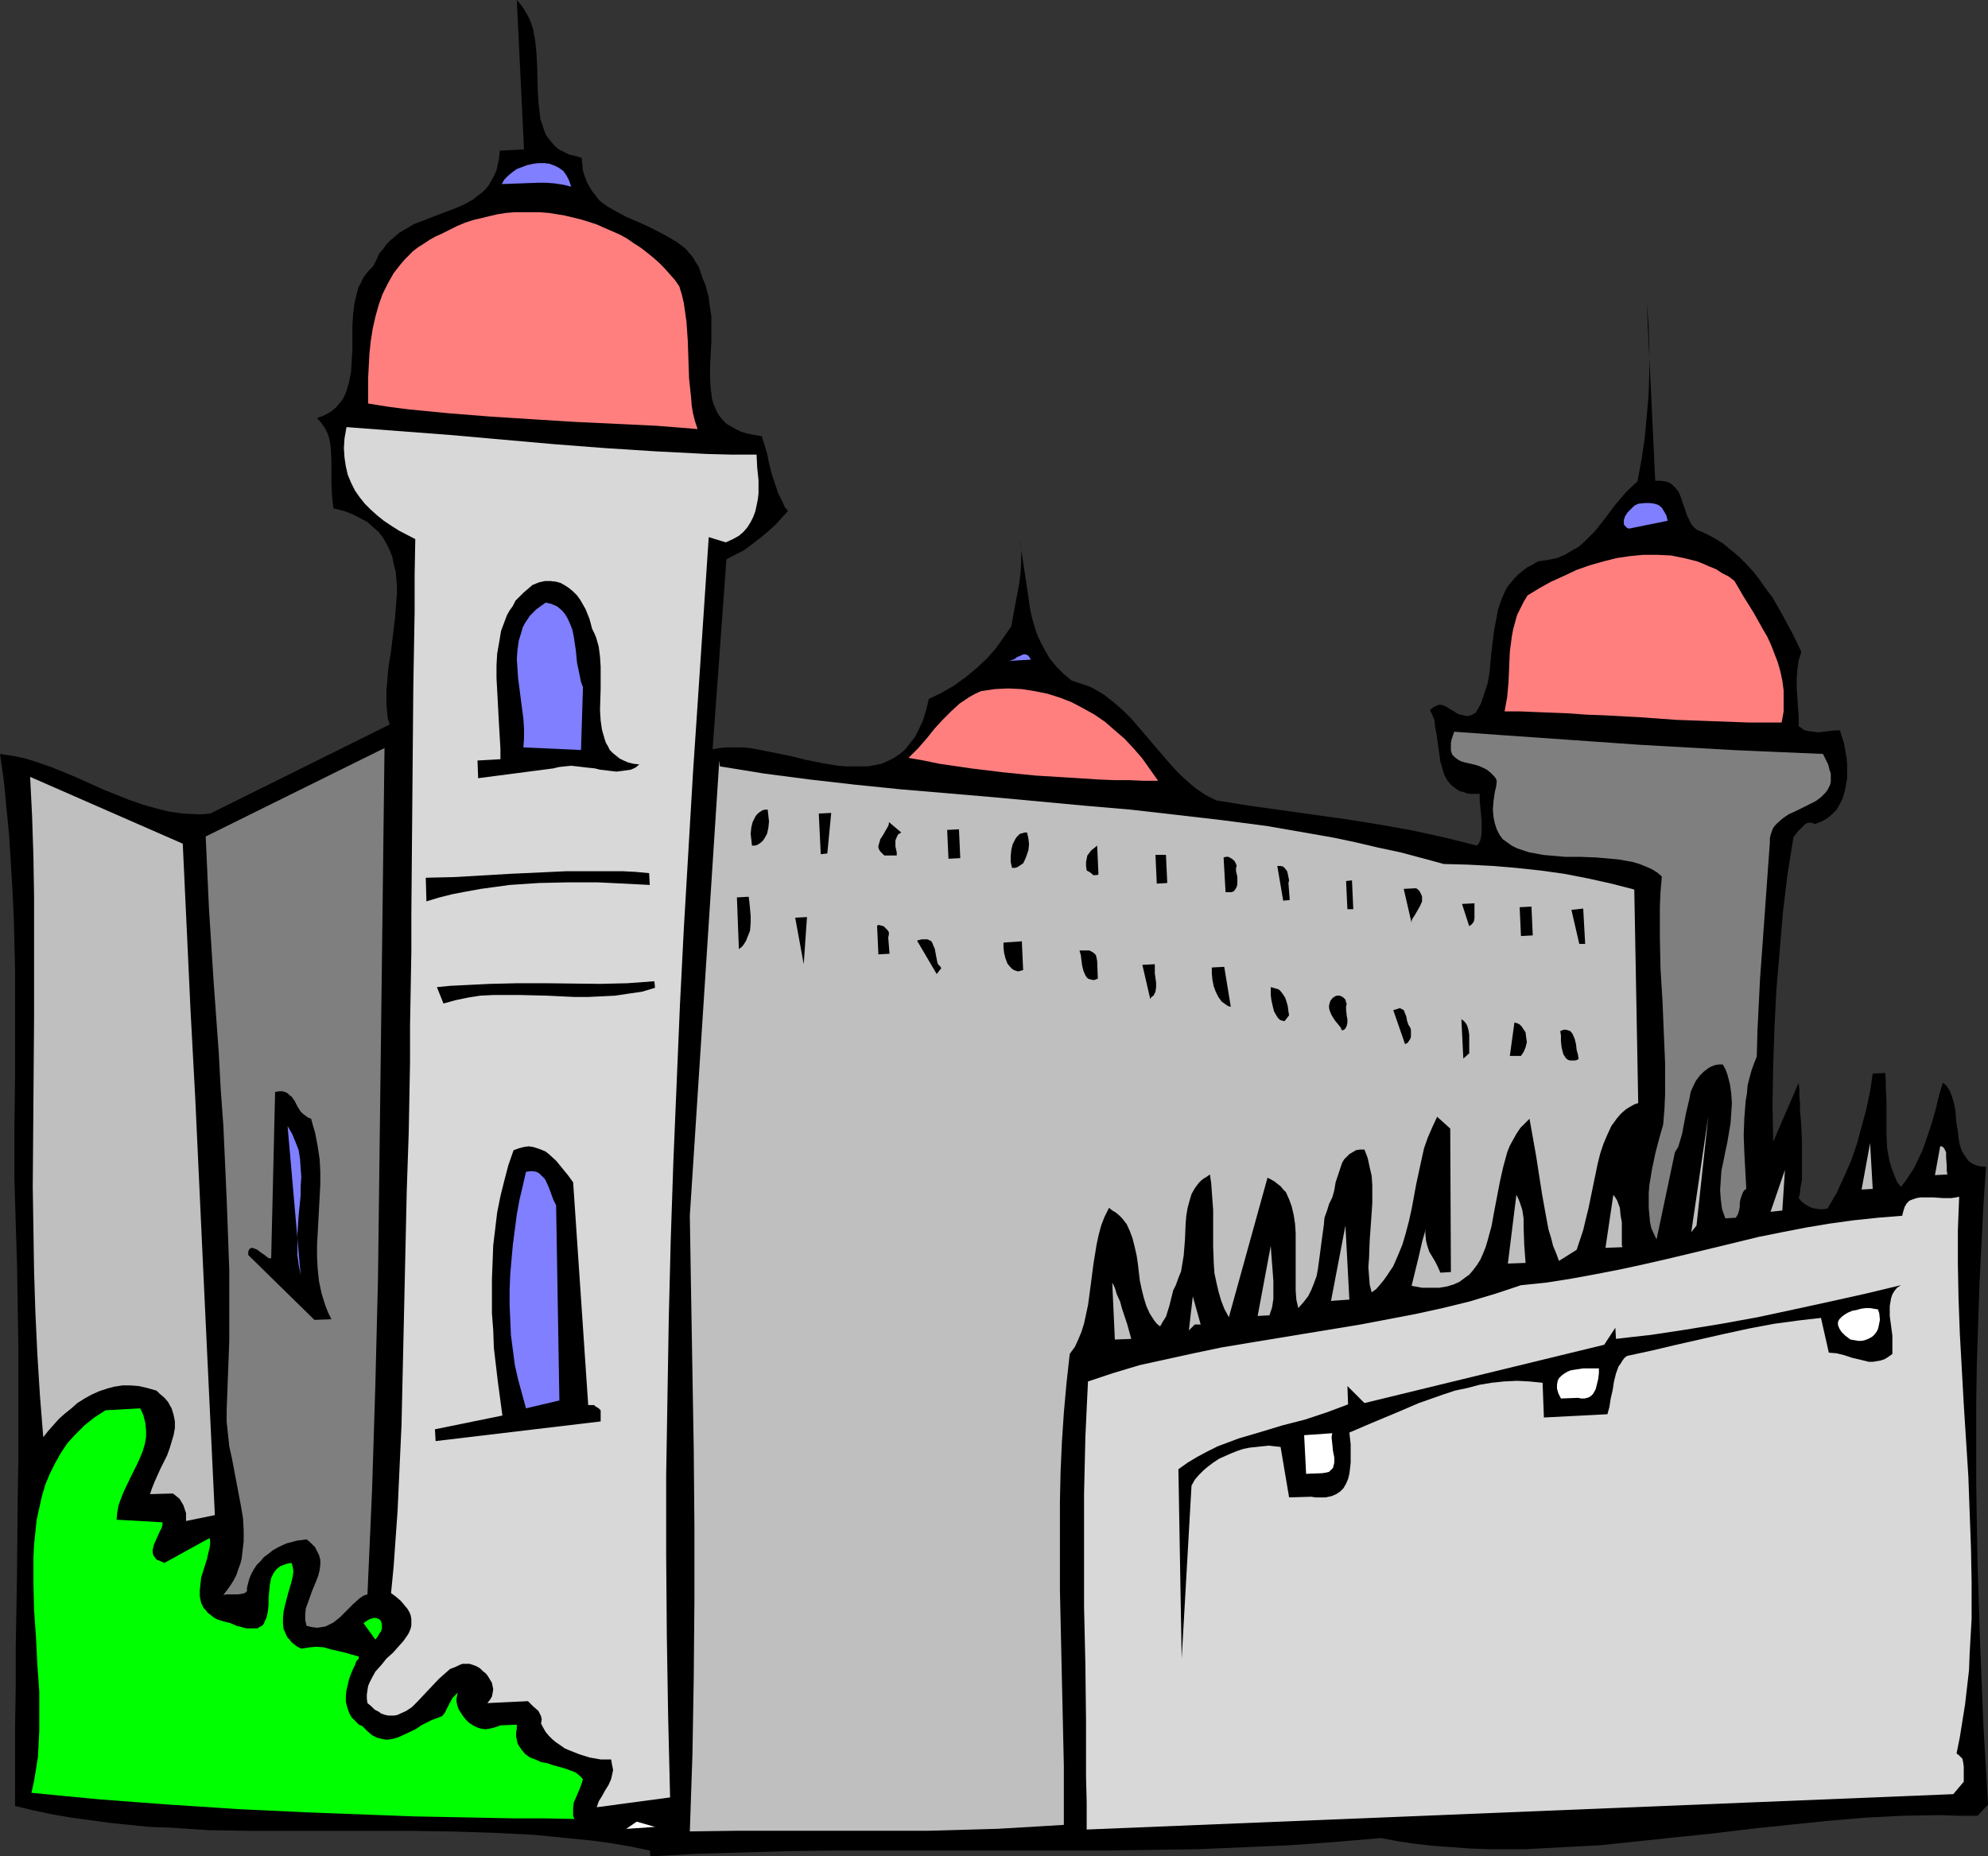
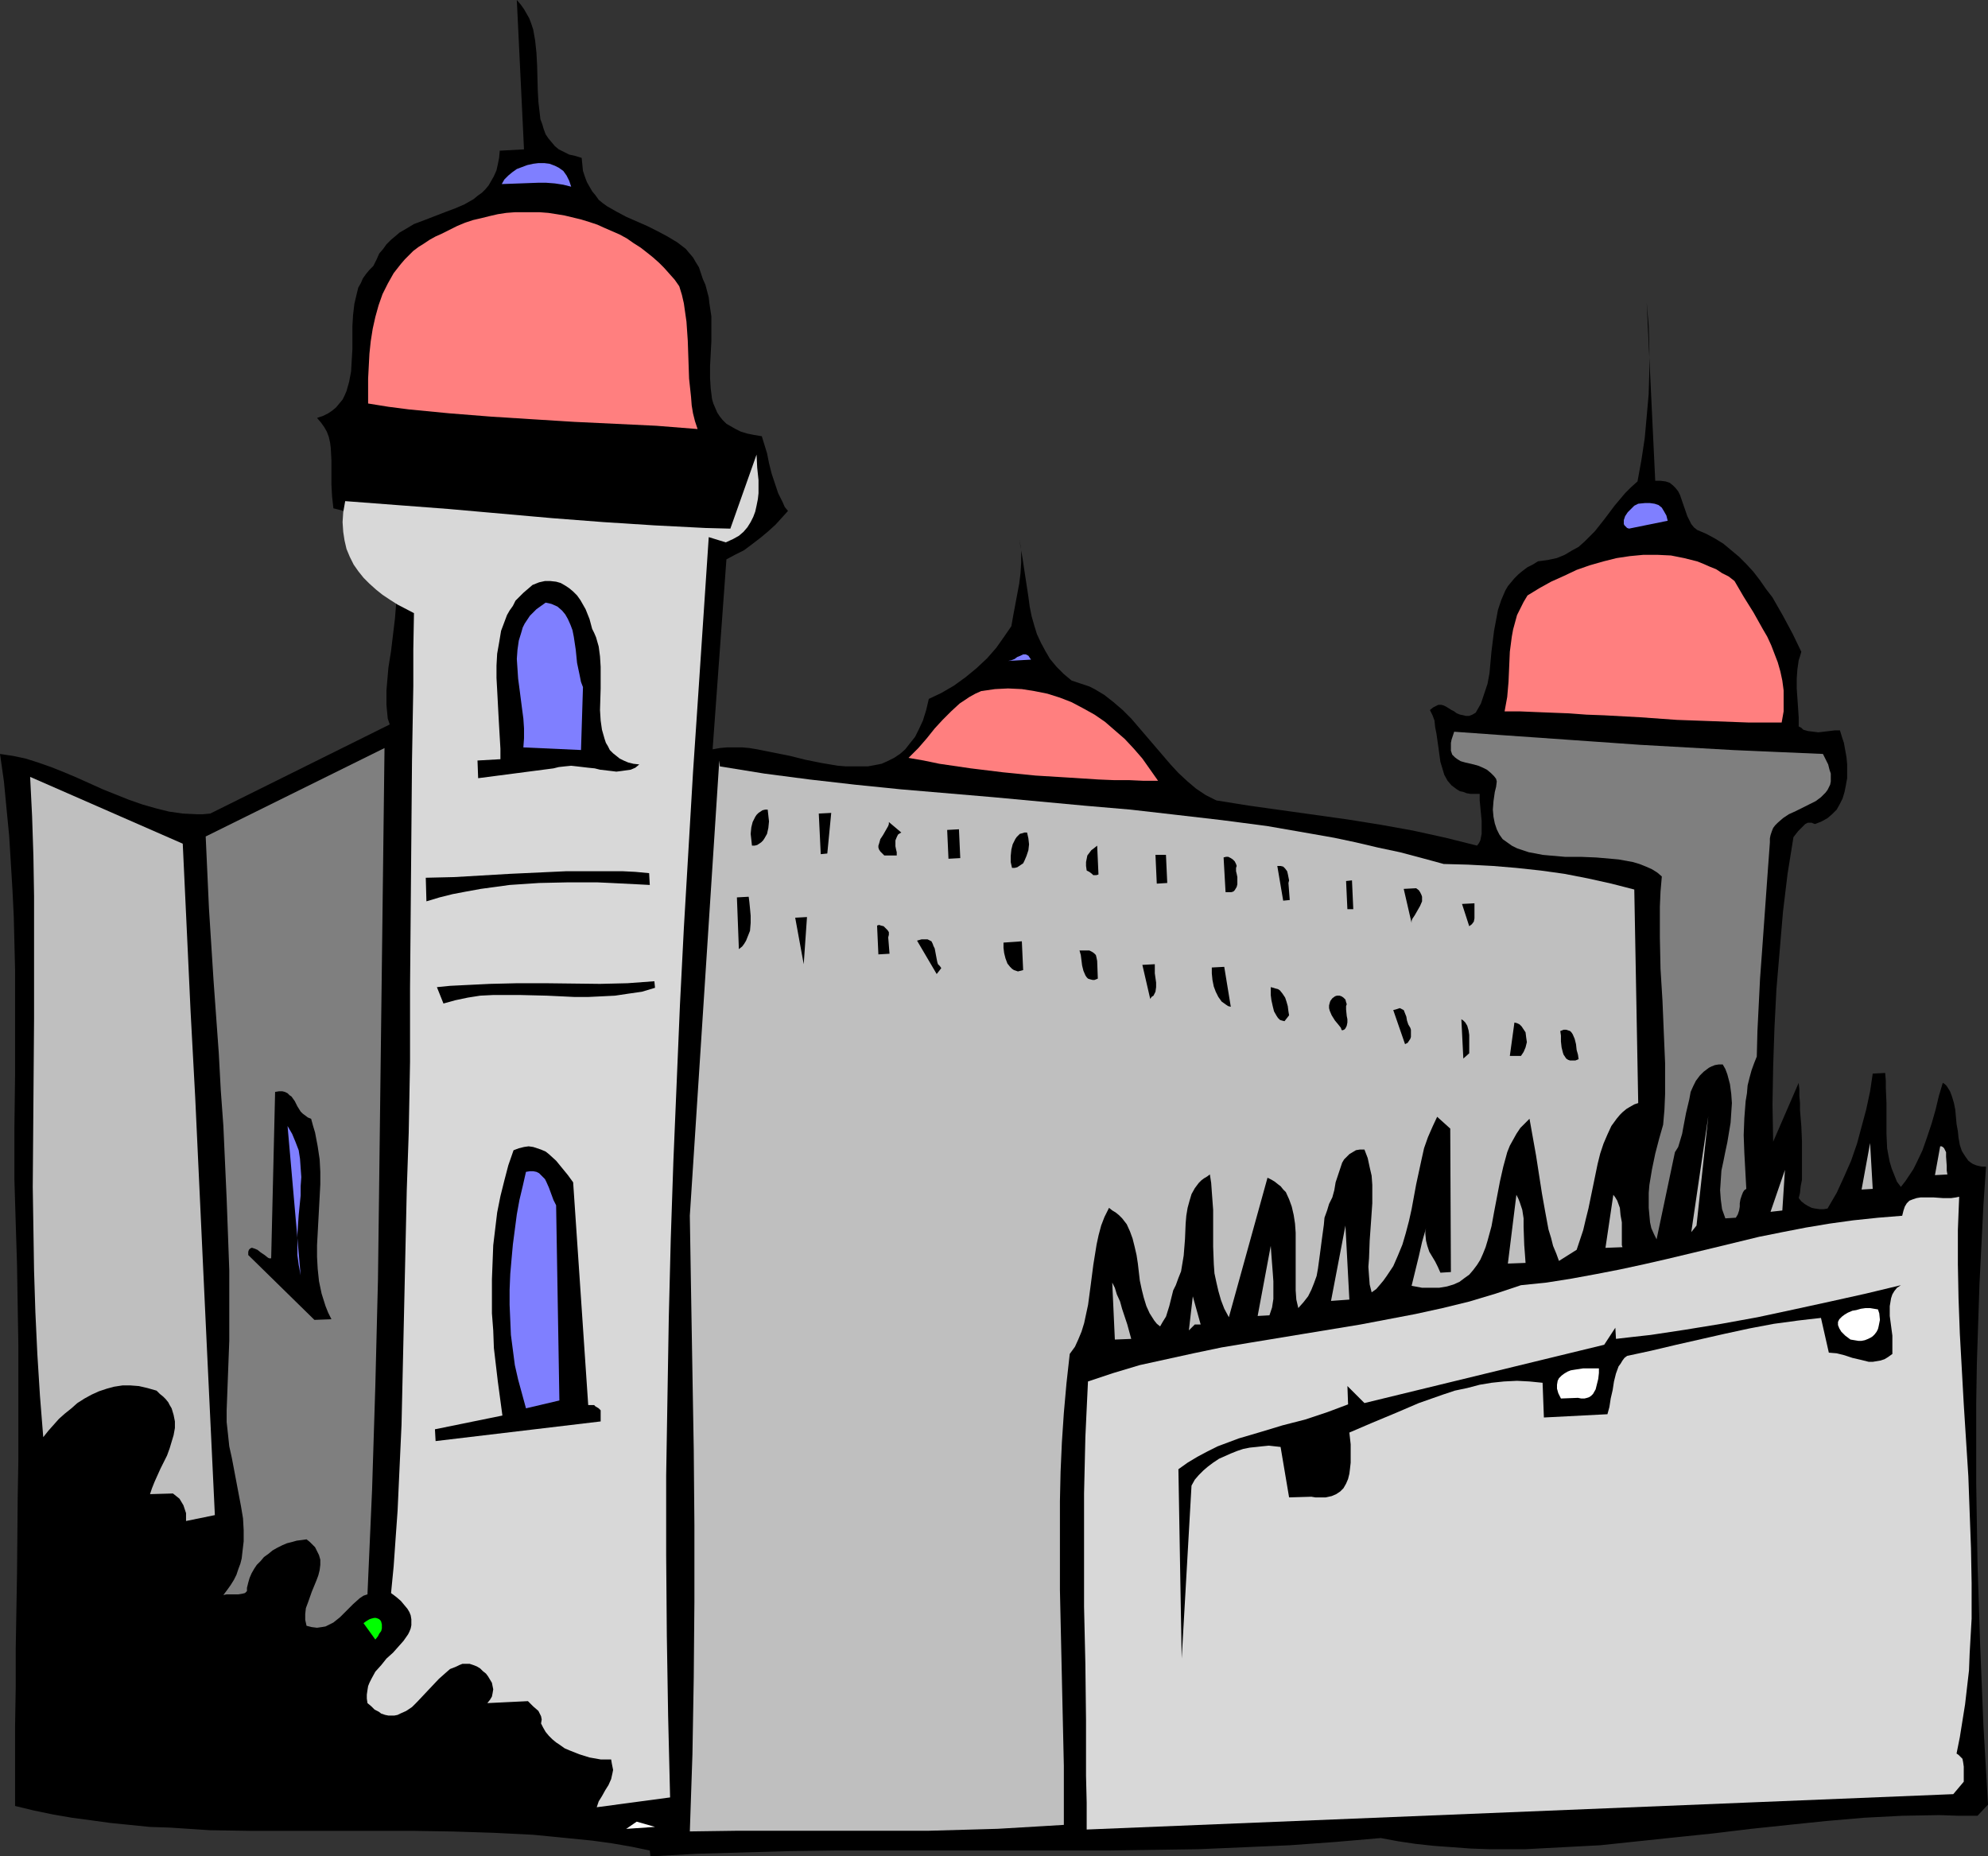
<svg xmlns="http://www.w3.org/2000/svg" xmlns:ns1="http://sodipodi.sourceforge.net/DTD/sodipodi-0.dtd" xmlns:ns2="http://www.inkscape.org/namespaces/inkscape" version="1.0" width="129.766mm" height="121.174mm" id="svg66" ns1:docname="Temple 02.wmf">
  <rect width="100%" height="100%" fill="#333333" stroke="none" />
  <ns1:namedview id="namedview66" pagecolor="#ffffff" bordercolor="#000000" borderopacity="0.25" ns2:showpageshadow="2" ns2:pageopacity="0.0" ns2:pagecheckerboard="0" ns2:deskcolor="#d1d1d1" ns2:document-units="mm" />
  <defs id="defs1">
    <pattern id="WMFhbasepattern" patternUnits="userSpaceOnUse" width="6" height="6" x="0" y="0" />
  </defs>
  <path style="fill:#000000;fill-opacity:1;fill-rule:evenodd;stroke:none" d="m 143.501,38.946 0.162,1.616 0.162,1.616 0.485,1.454 0.485,1.293 0.646,1.131 0.646,1.131 0.808,0.97 0.808,1.131 0.97,0.808 1.131,0.808 2.262,1.293 2.424,1.293 5.171,2.262 2.586,1.293 2.424,1.293 2.424,1.454 2.101,1.616 0.808,0.97 0.97,1.131 0.646,1.131 0.808,1.293 0.485,1.454 0.485,1.454 0.646,1.454 0.808,3.07 0.162,1.454 0.485,3.232 v 3.07 3.07 l -0.162,3.07 -0.162,3.07 v 2.909 l 0.162,2.586 0.162,1.293 0.162,1.293 0.323,1.131 0.485,1.131 0.485,1.131 0.646,0.97 0.646,0.808 0.97,0.97 1.131,0.646 1.131,0.646 1.293,0.646 1.616,0.485 1.616,0.323 1.939,0.323 0.646,2.101 0.646,2.101 0.485,2.424 0.323,1.293 0.323,1.293 0.808,2.424 0.808,2.424 1.131,2.262 0.485,1.131 0.808,0.97 -1.454,1.616 -1.616,1.778 -1.778,1.616 -1.939,1.616 -2.101,1.616 -1.939,1.454 -2.262,1.131 -2.101,1.131 -3.394,46.703 v 0.162 l 1.778,-0.323 1.778,-0.162 h 1.778 1.939 l 1.778,0.162 1.939,0.323 4.04,0.808 4.04,0.808 3.878,0.97 4.04,0.808 3.878,0.646 1.939,0.162 h 1.939 1.778 1.778 l 1.778,-0.323 1.616,-0.323 1.454,-0.646 1.616,-0.808 1.454,-0.97 1.293,-1.131 1.131,-1.454 1.293,-1.616 0.97,-1.939 0.97,-2.101 0.808,-2.586 0.646,-2.747 3.07,-1.454 3.07,-1.778 2.909,-2.101 2.747,-2.262 2.586,-2.424 2.262,-2.586 1.939,-2.747 1.778,-2.586 0.485,-2.747 0.485,-2.586 0.97,-5.171 0.323,-2.586 0.162,-2.586 v -2.909 l -0.162,-1.293 -0.323,-1.616 0.808,4.686 1.454,9.535 0.323,2.424 0.485,2.424 0.646,2.262 0.646,2.101 0.97,2.101 1.131,2.101 1.131,1.939 1.616,1.939 1.778,1.778 1.939,1.616 1.454,0.485 1.454,0.485 1.454,0.485 1.293,0.646 2.424,1.454 2.262,1.778 2.262,1.939 2.101,2.101 1.939,2.262 1.939,2.262 3.878,4.525 1.939,2.262 1.939,2.101 2.262,2.101 2.101,1.778 2.424,1.616 2.586,1.293 8.08,1.293 8.08,1.131 16.16,2.262 8.08,1.293 8.08,1.454 8.08,1.778 3.878,0.97 3.878,0.97 0.485,-0.646 0.323,-0.646 0.323,-1.616 v -1.616 -1.616 l -0.323,-3.394 -0.162,-1.616 v -1.616 h -1.131 -1.131 l -0.97,-0.162 -0.808,-0.323 -0.808,-0.162 -0.808,-0.485 -0.646,-0.485 -0.646,-0.485 -0.97,-1.131 -0.808,-1.454 -0.485,-1.616 -0.485,-1.616 -0.485,-3.555 -0.485,-3.394 -0.323,-1.616 -0.162,-1.616 -0.485,-1.293 -0.646,-1.293 0.808,-0.646 0.646,-0.323 0.646,-0.323 h 0.646 l 0.646,0.162 0.646,0.323 1.293,0.808 0.646,0.323 0.646,0.485 0.808,0.323 0.808,0.162 0.646,0.162 h 0.808 l 0.808,-0.323 0.808,-0.485 0.646,-1.131 0.646,-1.131 0.808,-2.424 0.808,-2.424 0.485,-2.586 0.485,-5.333 0.646,-5.171 0.485,-2.586 0.485,-2.586 0.808,-2.424 0.97,-2.262 0.646,-1.131 0.808,-0.97 0.808,-0.97 0.97,-0.97 0.97,-0.808 1.293,-0.97 1.293,-0.646 1.293,-0.808 2.424,-0.323 2.262,-0.485 1.939,-0.808 1.616,-0.97 1.778,-0.97 1.454,-1.293 1.293,-1.293 1.293,-1.293 2.424,-3.07 2.424,-3.232 2.586,-3.07 1.454,-1.454 1.616,-1.454 0.97,-5.333 0.808,-5.333 0.485,-5.333 0.485,-5.494 0.162,-5.494 V 86.134 l -0.162,-5.656 -0.485,-5.818 2.101,43.956 h 1.293 l 1.293,0.162 0.97,0.323 0.808,0.646 0.646,0.646 0.646,0.808 0.485,0.97 0.323,0.97 1.454,4.202 0.485,0.97 0.485,0.97 0.646,0.808 0.808,0.646 2.262,0.97 2.101,1.131 2.101,1.293 1.939,1.616 1.939,1.616 1.778,1.778 1.778,1.939 1.616,2.101 1.454,2.101 1.616,2.101 2.586,4.525 2.424,4.525 2.101,4.363 -0.323,1.131 -0.323,0.97 -0.323,2.262 -0.162,2.262 v 2.424 l 0.323,4.686 0.162,2.424 v 2.262 l 0.646,0.323 0.485,0.485 1.131,0.323 1.293,0.162 1.293,0.162 2.747,-0.323 1.293,-0.162 h 1.293 l 0.485,1.616 0.485,1.454 0.323,1.778 0.323,1.778 0.162,1.778 v 1.616 1.778 l -0.323,1.778 -0.323,1.616 -0.485,1.616 -0.646,1.293 -0.808,1.454 -1.131,1.131 -1.131,0.97 -1.454,0.808 -1.616,0.646 -0.485,-0.162 -0.323,-0.162 h -0.97 l -0.646,0.323 -0.485,0.485 -1.293,1.293 -1.131,1.454 -1.454,9.05 -1.131,9.373 -0.808,9.535 -0.808,9.535 -0.485,9.535 -0.323,9.535 -0.162,9.373 0.162,9.211 6.302,-14.544 v 0.162 l 0.162,1.454 v 1.616 l 0.162,1.778 v 1.778 l 0.323,3.878 0.162,3.878 v 3.878 3.878 1.616 l -0.323,1.616 -0.162,1.616 -0.323,1.293 0.646,0.808 0.808,0.646 0.808,0.485 0.97,0.485 0.808,0.162 1.131,0.162 h 0.97 l 0.97,-0.162 2.262,-3.878 1.778,-3.878 1.778,-4.04 1.454,-4.202 1.131,-4.202 1.131,-4.202 0.97,-4.525 0.646,-4.363 3.07,-0.162 0.162,1.939 v 1.778 l 0.162,3.717 v 3.878 3.717 l 0.162,3.555 0.323,1.778 0.323,1.616 0.485,1.616 0.646,1.616 0.646,1.616 0.97,1.293 1.131,-1.454 0.97,-1.454 0.97,-1.454 0.808,-1.616 1.454,-3.07 1.131,-3.232 1.131,-3.394 0.97,-3.394 0.808,-3.394 0.97,-3.232 0.485,0.323 0.485,0.485 0.808,1.293 0.485,1.293 0.485,1.616 0.323,1.616 0.162,1.778 0.162,1.778 0.323,1.778 0.162,1.616 0.323,1.778 0.485,1.454 0.808,1.293 0.808,1.131 0.646,0.485 0.485,0.323 0.808,0.323 0.646,0.162 0.808,0.162 h 0.97 l -0.646,9.535 -0.485,9.696 -0.485,9.696 -0.323,9.696 -0.323,9.858 -0.162,9.858 v 9.858 10.019 l 0.323,19.877 0.646,19.877 0.808,19.877 1.131,19.554 -2.586,2.747 h -4.686 l -4.686,-0.162 -9.211,0.162 -9.373,0.485 -9.373,0.808 -9.373,0.97 -9.211,0.97 -9.373,1.131 -9.373,0.97 -9.211,0.97 -9.211,0.97 -9.211,0.485 -9.211,0.485 h -4.525 -4.525 l -4.525,-0.162 -4.363,-0.323 -4.525,-0.323 -4.525,-0.485 -4.363,-0.646 -4.363,-0.808 -11.312,0.97 -11.15,0.808 -11.15,0.485 -11.312,0.485 -11.15,0.162 -11.312,0.162 h -33.613 -11.312 -22.462 l -11.474,0.162 -11.312,0.323 -11.312,0.323 -11.312,0.646 -0.162,-1.454 -4.686,-0.97 -4.686,-0.808 -4.686,-0.646 -4.848,-0.485 -4.848,-0.485 -5.01,-0.485 -9.696,-0.485 -10.019,-0.323 -10.019,-0.162 H 71.75 61.731 l -10.019,-0.162 -9.858,-0.646 -4.848,-0.162 -4.848,-0.485 -4.848,-0.485 -4.686,-0.646 -4.848,-0.646 -4.686,-0.808 -4.686,-0.97 -4.686,-1.131 v -19.715 l 0.162,-9.696 v -9.373 l 0.323,-18.746 0.162,-18.423 0.162,-9.211 V 331.769 L 4.363,322.073 4.202,312.054 3.878,301.711 3.717,296.378 3.555,291.045 V 278.117 L 3.717,265.189 V 252.261 239.171 L 3.394,226.081 3.07,219.456 2.262,206.204 1.616,199.579 0.97,192.791 0,186.004 l 3.232,0.485 3.07,0.646 3.07,0.97 3.232,1.131 3.232,1.293 3.07,1.293 6.464,2.909 3.232,1.293 3.232,1.293 3.232,1.131 3.394,0.97 3.232,0.808 3.394,0.485 3.394,0.162 h 1.616 l 1.778,-0.162 44.278,-21.978 -0.485,-1.454 -0.162,-1.616 -0.162,-1.778 v -1.616 -1.939 l 0.162,-1.939 0.323,-3.717 0.646,-4.04 0.485,-4.04 0.485,-4.04 0.323,-4.04 0.162,-1.939 v -1.939 l -0.162,-1.939 -0.162,-1.778 -0.485,-1.778 -0.323,-1.778 -0.646,-1.616 -0.808,-1.616 -0.808,-1.454 -1.131,-1.454 -1.293,-1.131 -1.454,-1.293 -1.778,-0.97 -1.939,-0.97 -2.101,-0.808 -2.586,-0.646 -0.162,-1.454 -0.162,-1.454 -0.162,-2.909 v -5.979 l -0.162,-3.07 -0.162,-1.293 -0.323,-1.454 -0.485,-1.293 -0.646,-1.131 -0.808,-1.131 -0.97,-1.131 1.454,-0.485 1.293,-0.646 0.97,-0.646 0.97,-0.808 0.808,-0.97 0.808,-0.97 0.485,-0.97 0.485,-1.131 0.323,-1.131 0.323,-1.131 0.485,-2.586 0.162,-2.747 0.162,-2.747 v -5.656 l 0.162,-2.747 0.323,-2.747 0.646,-2.747 0.323,-1.293 0.646,-1.131 0.485,-1.131 0.808,-1.131 0.808,-0.97 0.97,-0.97 0.808,-1.616 0.646,-1.454 0.97,-1.131 0.808,-1.131 1.131,-1.131 0.97,-0.808 1.131,-0.97 1.131,-0.646 2.424,-1.454 2.586,-0.97 5.01,-1.939 2.586,-0.97 2.262,-0.97 2.262,-1.293 0.97,-0.808 1.131,-0.808 0.808,-0.808 0.808,-0.97 0.646,-1.131 0.646,-1.131 0.646,-1.454 0.323,-1.454 0.323,-1.616 0.162,-1.778 5.979,-0.323 L 127.502,0 l 0.97,1.131 0.808,1.131 0.646,1.131 0.646,1.131 0.485,1.293 0.485,1.454 0.485,2.747 0.323,3.07 0.162,3.07 0.162,6.141 0.162,2.909 0.323,2.747 0.162,1.454 0.485,1.293 0.323,1.131 0.485,1.293 0.646,0.97 0.808,0.97 0.808,0.97 0.97,0.808 1.293,0.646 1.293,0.646 1.454,0.323 z" id="path1" />
  <path style="fill:#7f7fff;fill-opacity:1;fill-rule:evenodd;stroke:none" d="m 140.915,46.057 -1.939,-0.485 -2.101,-0.323 -2.101,-0.162 h -2.101 l -4.363,0.162 -4.525,0.162 0.646,-1.131 0.97,-0.97 0.97,-0.808 1.131,-0.808 1.293,-0.485 1.293,-0.485 1.454,-0.323 1.293,-0.162 h 1.454 l 1.293,0.162 1.293,0.485 0.97,0.485 1.131,0.808 0.808,1.131 0.646,1.293 z" id="path2" />
  <path style="fill:#ff7f7f;fill-opacity:1;fill-rule:evenodd;stroke:none" d="m 167.579,70.62 0.646,2.101 0.485,2.101 0.323,2.262 0.323,2.262 0.323,4.686 0.162,4.686 0.162,4.686 0.485,4.525 0.162,2.101 0.323,1.939 0.485,1.939 0.646,1.939 -10.181,-0.808 -20.362,-0.97 -10.342,-0.646 -10.181,-0.646 -10.181,-0.808 -10.019,-0.97 -5.01,-0.646 -5.01,-0.808 v -6.141 l 0.162,-3.07 0.162,-3.07 0.323,-3.07 0.485,-3.07 0.646,-2.909 0.808,-2.909 0.97,-2.747 1.293,-2.586 1.454,-2.586 1.778,-2.262 0.97,-1.131 1.131,-1.131 0.97,-0.97 1.293,-0.97 1.293,-0.808 1.454,-0.97 1.454,-0.808 1.454,-0.646 1.939,-0.97 1.939,-0.97 1.939,-0.808 1.939,-0.646 2.101,-0.485 1.939,-0.485 2.101,-0.485 2.101,-0.323 2.101,-0.162 h 1.939 2.101 2.101 l 2.101,0.162 2.101,0.323 1.939,0.323 4.04,0.97 2.101,0.646 1.939,0.646 1.778,0.808 3.717,1.616 1.778,0.97 1.616,1.131 1.778,1.131 1.454,1.131 1.616,1.293 1.454,1.293 1.293,1.293 1.293,1.454 1.293,1.454 z" id="path3" />
-   <path style="fill:#d8d8d8;fill-opacity:1;fill-rule:evenodd;stroke:none" d="m 186.648,112.152 0.162,3.232 0.323,3.07 v 3.232 l -0.162,1.454 -0.323,1.616 -0.323,1.454 -0.485,1.293 -0.646,1.293 -0.808,1.293 -0.97,1.131 -1.131,0.97 -1.454,0.808 -1.778,0.808 -4.202,-1.293 -1.293,19.392 -1.293,19.392 -1.293,19.231 -1.131,19.231 -1.131,19.231 -0.97,19.069 -0.808,19.231 -0.808,19.231 -0.646,19.231 -0.485,19.392 -0.323,19.392 -0.323,19.554 v 19.554 l 0.162,19.877 0.323,19.877 0.485,20.039 -18.099,2.424 v 0 l 0.485,-1.454 0.808,-1.293 0.808,-1.454 0.808,-1.293 0.646,-1.454 0.323,-1.454 0.162,-0.808 -0.162,-0.808 -0.162,-0.808 -0.162,-0.97 h -2.586 l -2.747,-0.485 -2.586,-0.808 -2.424,-0.97 -1.131,-0.485 -1.131,-0.808 -0.97,-0.646 -0.97,-0.808 -0.808,-0.808 -0.808,-0.97 -0.646,-1.131 -0.485,-0.97 0.162,-0.97 -0.162,-0.808 -0.323,-0.646 -0.323,-0.646 -1.293,-1.131 -1.293,-1.293 -10.019,0.485 0.646,-0.808 0.485,-0.808 0.162,-0.808 0.162,-0.97 -0.162,-0.808 -0.162,-0.808 -0.485,-0.808 -0.485,-0.808 -0.485,-0.646 -0.808,-0.646 -0.646,-0.646 -0.808,-0.485 -0.808,-0.323 -0.97,-0.323 h -0.808 -0.97 l -0.808,0.323 -0.646,0.323 -1.616,0.646 -1.293,1.131 -1.454,1.293 -2.747,2.909 -2.586,2.747 -1.293,1.293 -1.454,0.97 -1.454,0.646 -0.646,0.323 -0.808,0.162 h -0.808 -0.646 l -0.808,-0.162 -0.97,-0.323 -0.646,-0.485 -0.97,-0.485 -0.808,-0.808 -0.97,-0.808 -0.162,-1.131 v -0.97 l 0.162,-1.131 0.162,-0.97 0.323,-0.808 0.485,-0.97 0.97,-1.778 1.454,-1.616 1.293,-1.616 1.616,-1.454 1.293,-1.454 1.293,-1.454 1.131,-1.616 0.323,-0.646 0.323,-0.808 0.162,-0.808 v -0.808 -0.646 l -0.162,-0.97 -0.323,-0.808 -0.485,-0.808 -0.808,-0.97 -0.808,-0.97 -1.131,-0.97 -1.293,-0.97 0.646,-6.626 0.485,-6.949 0.485,-6.787 0.323,-7.11 0.646,-14.059 0.323,-14.383 0.323,-14.383 0.323,-14.544 0.323,-14.544 0.485,-14.221 0.162,-8.565 0.162,-8.888 v -8.888 l 0.162,-9.05 0.162,-9.211 v -9.211 l 0.162,-18.746 0.162,-18.746 0.162,-18.746 0.162,-9.211 0.162,-9.211 v -9.05 l 0.162,-8.888 -4.04,-2.101 -1.778,-1.131 -1.939,-1.293 -1.616,-1.293 -1.616,-1.454 -1.454,-1.454 -1.293,-1.616 -1.131,-1.616 -0.97,-1.939 -0.808,-1.939 -0.485,-2.101 -0.323,-2.101 -0.162,-2.424 0.162,-2.424 0.485,-2.747 12.766,0.97 12.766,0.97 25.533,2.262 12.605,0.97 12.605,0.808 12.605,0.646 6.141,0.162 z" id="path4" />
+   <path style="fill:#d8d8d8;fill-opacity:1;fill-rule:evenodd;stroke:none" d="m 186.648,112.152 0.162,3.232 0.323,3.07 v 3.232 l -0.162,1.454 -0.323,1.616 -0.323,1.454 -0.485,1.293 -0.646,1.293 -0.808,1.293 -0.97,1.131 -1.131,0.97 -1.454,0.808 -1.778,0.808 -4.202,-1.293 -1.293,19.392 -1.293,19.392 -1.293,19.231 -1.131,19.231 -1.131,19.231 -0.97,19.069 -0.808,19.231 -0.808,19.231 -0.646,19.231 -0.485,19.392 -0.323,19.392 -0.323,19.554 v 19.554 l 0.162,19.877 0.323,19.877 0.485,20.039 -18.099,2.424 v 0 l 0.485,-1.454 0.808,-1.293 0.808,-1.454 0.808,-1.293 0.646,-1.454 0.323,-1.454 0.162,-0.808 -0.162,-0.808 -0.162,-0.808 -0.162,-0.97 h -2.586 l -2.747,-0.485 -2.586,-0.808 -2.424,-0.97 -1.131,-0.485 -1.131,-0.808 -0.97,-0.646 -0.97,-0.808 -0.808,-0.808 -0.808,-0.97 -0.646,-1.131 -0.485,-0.97 0.162,-0.97 -0.162,-0.808 -0.323,-0.646 -0.323,-0.646 -1.293,-1.131 -1.293,-1.293 -10.019,0.485 0.646,-0.808 0.485,-0.808 0.162,-0.808 0.162,-0.97 -0.162,-0.808 -0.162,-0.808 -0.485,-0.808 -0.485,-0.808 -0.485,-0.646 -0.808,-0.646 -0.646,-0.646 -0.808,-0.485 -0.808,-0.323 -0.97,-0.323 h -0.808 -0.97 l -0.808,0.323 -0.646,0.323 -1.616,0.646 -1.293,1.131 -1.454,1.293 -2.747,2.909 -2.586,2.747 -1.293,1.293 -1.454,0.97 -1.454,0.646 -0.646,0.323 -0.808,0.162 h -0.808 -0.646 l -0.808,-0.162 -0.97,-0.323 -0.646,-0.485 -0.97,-0.485 -0.808,-0.808 -0.97,-0.808 -0.162,-1.131 v -0.97 l 0.162,-1.131 0.162,-0.97 0.323,-0.808 0.485,-0.97 0.97,-1.778 1.454,-1.616 1.293,-1.616 1.616,-1.454 1.293,-1.454 1.293,-1.454 1.131,-1.616 0.323,-0.646 0.323,-0.808 0.162,-0.808 v -0.808 -0.646 l -0.162,-0.97 -0.323,-0.808 -0.485,-0.808 -0.808,-0.97 -0.808,-0.97 -1.131,-0.97 -1.293,-0.97 0.646,-6.626 0.485,-6.949 0.485,-6.787 0.323,-7.11 0.646,-14.059 0.323,-14.383 0.323,-14.383 0.323,-14.544 0.323,-14.544 0.485,-14.221 0.162,-8.565 0.162,-8.888 v -8.888 v -9.211 l 0.162,-18.746 0.162,-18.746 0.162,-18.746 0.162,-9.211 0.162,-9.211 v -9.05 l 0.162,-8.888 -4.04,-2.101 -1.778,-1.131 -1.939,-1.293 -1.616,-1.293 -1.616,-1.454 -1.454,-1.454 -1.293,-1.616 -1.131,-1.616 -0.97,-1.939 -0.808,-1.939 -0.485,-2.101 -0.323,-2.101 -0.162,-2.424 0.162,-2.424 0.485,-2.747 12.766,0.97 12.766,0.97 25.533,2.262 12.605,0.97 12.605,0.808 12.605,0.646 6.141,0.162 z" id="path4" />
  <path style="fill:#7f7fff;fill-opacity:1;fill-rule:evenodd;stroke:none" d="m 411.433,128.474 -9.534,1.939 -0.485,-0.162 -0.323,-0.323 -0.323,-0.323 -0.162,-0.323 v -0.485 -0.485 l 0.323,-0.97 0.646,-0.97 0.808,-0.808 0.808,-0.808 0.97,-0.485 1.616,-0.162 h 1.293 l 1.131,0.162 0.97,0.323 0.808,0.646 0.485,0.808 0.646,1.131 z" id="path5" />
  <path style="fill:#000000;fill-opacity:1;fill-rule:evenodd;stroke:none" d="m 146.086,155.138 0.485,0.97 0.485,1.131 0.323,1.131 0.323,1.131 0.323,2.424 0.162,2.586 v 5.333 l -0.162,5.333 0.162,2.586 0.323,2.262 0.323,1.131 0.323,1.131 0.323,0.97 0.485,0.808 0.485,0.97 0.808,0.808 0.808,0.646 0.808,0.646 0.97,0.485 1.131,0.485 1.293,0.323 1.454,0.162 -0.97,0.808 -1.131,0.485 -1.131,0.162 -1.131,0.162 -1.293,0.162 -1.293,-0.162 -2.747,-0.323 -1.293,-0.323 -1.616,-0.162 -2.747,-0.323 -1.454,-0.162 -1.616,0.162 -1.454,0.162 -1.293,0.323 -18.584,2.424 -0.162,-4.363 5.656,-0.323 v -2.586 l -0.162,-2.747 -0.162,-2.747 -0.162,-2.909 -0.323,-6.141 -0.162,-2.909 v -3.07 l 0.162,-2.909 0.485,-2.747 0.485,-2.909 0.97,-2.586 0.485,-1.293 0.646,-1.131 0.808,-1.131 0.646,-1.293 0.97,-0.97 0.97,-0.97 1.131,-0.97 1.131,-0.97 1.616,-0.646 1.454,-0.323 h 1.293 l 1.454,0.162 1.131,0.323 1.131,0.646 0.97,0.646 0.97,0.808 0.97,0.97 0.808,1.131 0.646,1.131 0.646,1.131 0.97,2.424 z" id="path6" />
  <path style="fill:#7f7fff;fill-opacity:1;fill-rule:evenodd;stroke:none" d="m 143.824,169.521 -0.485,15.514 -14.221,-0.646 0.162,-2.262 v -2.424 l -0.162,-2.424 -0.323,-2.424 -0.646,-5.01 -0.323,-2.424 -0.162,-2.424 -0.162,-2.424 0.162,-2.262 0.323,-2.262 0.646,-2.101 0.323,-1.131 0.485,-0.97 0.646,-0.97 0.646,-0.97 0.808,-0.808 0.808,-0.808 1.131,-0.808 1.131,-0.808 0.808,0.162 0.646,0.162 1.454,0.646 1.131,0.97 0.808,0.97 0.646,1.131 0.646,1.454 0.485,1.293 0.323,1.616 0.485,3.232 0.323,3.232 0.646,3.07 0.323,1.616 z" id="path7" />
  <path style="fill:#ff7f7f;fill-opacity:1;fill-rule:evenodd;stroke:none" d="m 427.916,143.341 2.262,3.878 2.424,3.878 2.262,4.04 1.131,1.939 0.97,2.101 0.808,2.101 0.808,2.101 0.646,2.262 0.485,2.262 0.323,2.424 v 2.586 2.586 l -0.485,2.747 h -4.04 -4.202 l -4.363,-0.162 -4.363,-0.162 -8.888,-0.323 -9.05,-0.646 -8.888,-0.485 -4.363,-0.162 -4.363,-0.323 -4.202,-0.162 -4.04,-0.162 -3.878,-0.162 h -3.717 l 0.323,-1.778 0.323,-1.778 0.323,-3.717 0.162,-3.717 0.162,-3.717 0.485,-3.717 0.323,-1.778 0.485,-1.778 0.485,-1.778 0.808,-1.616 0.808,-1.616 0.97,-1.616 2.909,-1.778 2.909,-1.616 3.232,-1.454 3.07,-1.454 3.232,-1.131 3.394,-0.97 3.232,-0.808 3.232,-0.485 3.394,-0.323 h 3.394 l 3.394,0.162 3.232,0.646 3.232,0.808 1.616,0.646 1.454,0.646 1.616,0.646 1.454,0.97 1.616,0.808 z" id="path8" />
  <path style="fill:#7f7fff;fill-opacity:1;fill-rule:evenodd;stroke:none" d="m 254.358,162.733 -5.656,0.323 0.808,-0.162 0.808,-0.323 0.646,-0.485 0.808,-0.323 0.646,-0.323 h 0.646 l 0.323,0.162 0.323,0.162 0.323,0.485 z" id="path9" />
  <path style="fill:#ff7f7f;fill-opacity:1;fill-rule:evenodd;stroke:none" d="m 285.708,192.63 h -3.555 l -3.555,-0.162 h -3.717 l -3.878,-0.162 -7.595,-0.485 -7.918,-0.485 -8.08,-0.808 -7.918,-0.97 -7.757,-1.131 -3.878,-0.808 -3.717,-0.646 2.424,-2.424 2.101,-2.424 1.939,-2.424 1.939,-2.101 2.101,-2.101 2.101,-1.939 2.424,-1.616 1.454,-0.808 1.454,-0.646 3.394,-0.485 3.232,-0.162 3.394,0.162 3.07,0.485 3.232,0.646 3.07,0.97 2.909,1.131 2.747,1.454 2.909,1.616 2.586,1.778 2.424,2.101 2.424,2.101 2.262,2.424 2.101,2.424 1.939,2.747 z" id="path10" />
  <path style="fill:#7f7f7f;fill-opacity:1;fill-rule:evenodd;stroke:none" d="m 90.657,393.339 -0.97,0.323 -0.97,0.646 -1.616,1.454 -3.232,3.232 -0.808,0.646 -0.808,0.646 -0.97,0.485 -0.97,0.485 -0.97,0.162 -1.131,0.162 -1.293,-0.162 -1.293,-0.323 -0.323,-1.454 v -1.454 l 0.162,-1.454 0.485,-1.293 0.97,-2.747 1.131,-2.747 0.485,-1.293 0.323,-1.293 0.162,-1.293 v -1.293 l -0.323,-1.131 -0.646,-1.293 -0.323,-0.646 -0.646,-0.646 -0.646,-0.646 -0.808,-0.646 -1.131,0.162 -1.293,0.162 -1.131,0.323 -1.293,0.323 -1.131,0.485 -1.293,0.646 -1.131,0.646 -0.97,0.808 -1.131,0.808 -0.808,0.97 -0.97,0.97 -0.646,0.97 -0.646,1.131 -0.485,1.131 -0.323,1.131 -0.323,1.293 v 0.485 0.323 l -0.162,0.162 -0.323,0.323 -0.646,0.162 -0.97,0.162 h -2.101 -0.808 l -0.808,0.162 0.97,-1.293 0.808,-1.131 0.808,-1.293 0.646,-1.293 0.485,-1.454 0.485,-1.293 0.323,-1.293 0.162,-1.454 0.323,-2.747 v -2.747 l -0.162,-2.909 -0.485,-2.909 -1.131,-5.979 -1.131,-5.979 -0.646,-2.909 -0.323,-3.07 -0.323,-2.909 v -2.909 l 0.323,-8.565 0.323,-8.565 v -8.727 -8.727 l -0.323,-8.888 -0.323,-8.727 -0.808,-17.938 -0.646,-8.888 -0.485,-9.05 -1.293,-17.938 -1.131,-17.776 -0.808,-17.776 44.117,-21.816 -0.323,26.503 -0.162,13.251 -0.162,13.251 -0.323,26.18 -0.323,26.018 -0.323,25.856 -0.646,26.018 -0.808,25.856 z" id="path11" />
  <path style="fill:#bfbfbf;fill-opacity:1;fill-rule:evenodd;stroke:none" d="m 45.086,208.143 0.97,20.685 0.97,20.847 1.131,21.008 0.97,20.847 0.97,20.847 0.97,20.685 0.97,20.362 0.97,20.362 -7.11,1.454 v -0.97 -0.97 l -0.323,-0.97 -0.323,-0.97 -0.485,-0.808 -0.485,-0.808 -0.808,-0.646 -0.808,-0.646 -5.656,0.162 0.485,-1.454 0.646,-1.616 1.454,-3.232 1.616,-3.232 0.646,-1.778 0.485,-1.616 0.485,-1.616 0.323,-1.778 v -1.616 l -0.323,-1.616 -0.485,-1.616 -0.485,-0.808 -0.323,-0.646 -0.646,-0.808 -0.646,-0.646 -0.808,-0.646 -0.808,-0.808 -2.262,-0.646 -2.101,-0.485 -2.101,-0.162 h -1.939 l -2.101,0.323 -1.778,0.485 -1.939,0.646 -1.778,0.808 -1.778,0.97 -1.778,1.131 -1.454,1.293 -1.616,1.293 -1.454,1.293 -1.293,1.454 -1.293,1.454 -1.293,1.616 L 9.858,344.374 9.211,334.031 8.726,323.689 8.403,313.508 8.242,303.165 8.08,292.823 8.242,272.138 8.403,251.453 V 241.272 231.253 221.072 L 8.242,211.214 7.918,201.356 7.434,191.66 Z" id="path12" />
  <path style="fill:#bfbfbf;fill-opacity:1;fill-rule:evenodd;stroke:none" d="m 177.598,189.074 10.989,1.778 11.15,1.454 11.312,1.293 11.15,1.131 22.786,1.939 22.624,2.101 11.312,0.97 11.312,1.293 11.15,1.293 11.15,1.454 11.15,1.939 5.494,0.97 5.333,1.131 5.494,1.293 5.333,1.131 5.494,1.454 5.333,1.454 5.979,0.162 6.141,0.323 5.818,0.485 5.979,0.646 5.818,0.808 5.818,1.131 5.818,1.293 5.656,1.454 0.97,52.682 -0.97,0.323 -1.131,0.646 -0.808,0.485 -0.97,0.808 -0.646,0.646 -0.808,0.97 -1.293,1.778 -0.97,2.101 -0.97,2.262 -0.808,2.424 -0.646,2.586 -1.131,5.494 -1.131,5.494 -0.646,2.586 -0.646,2.747 -0.808,2.424 -0.808,2.424 -4.363,2.747 -0.646,-1.778 -0.808,-1.939 -0.485,-1.939 -0.646,-2.101 -0.808,-4.363 -0.808,-4.525 -1.454,-9.373 -0.808,-4.525 -0.808,-4.525 -1.131,1.131 -1.131,1.131 -0.97,1.454 -0.808,1.454 -0.808,1.454 -0.646,1.616 -0.485,1.778 -0.485,1.778 -0.808,3.555 -1.454,7.595 -0.646,3.555 -0.97,3.555 -0.485,1.616 -0.646,1.616 -0.646,1.454 -0.808,1.293 -0.97,1.293 -0.97,1.131 -1.131,0.808 -1.293,0.97 -1.454,0.646 -1.616,0.485 -1.939,0.323 h -1.939 -2.262 l -2.586,-0.485 1.778,-7.272 0.808,-3.555 0.97,-3.394 -0.162,0.808 v 0.646 l 0.162,1.616 0.323,1.293 0.485,1.454 1.454,2.424 0.646,1.293 0.646,1.454 2.586,-0.162 -0.162,-35.391 -3.232,-2.909 -1.131,2.424 -1.131,2.586 -0.97,2.747 -0.646,2.909 -1.293,5.979 -1.131,6.141 -0.646,2.909 -0.808,3.07 -0.808,2.747 -1.131,2.747 -1.131,2.586 -1.616,2.424 -0.808,1.131 -0.808,0.97 -0.97,1.131 -1.131,0.808 -0.485,-1.939 -0.162,-2.101 -0.162,-2.262 0.162,-2.101 0.162,-4.363 0.323,-4.525 0.323,-4.686 v -2.262 -2.262 l -0.162,-2.262 -0.485,-2.101 -0.485,-2.262 -0.808,-2.101 h -1.131 l -0.97,0.162 -0.808,0.485 -0.808,0.485 -0.646,0.646 -0.646,0.646 -0.485,0.808 -0.323,0.97 -0.646,1.939 -0.646,1.939 -0.323,1.939 -0.485,1.778 -0.808,1.616 -0.485,1.616 -0.646,1.778 -0.162,1.778 -0.485,3.555 -0.485,3.717 -0.485,3.555 -0.323,1.778 -0.646,1.778 -0.646,1.616 -0.808,1.616 -1.131,1.454 -1.293,1.454 -0.485,-2.101 -0.162,-2.262 v -2.262 -4.848 -2.262 -4.848 l -0.162,-2.262 -0.323,-2.101 -0.485,-2.101 -0.646,-1.778 -0.808,-1.778 -0.646,-0.646 -0.646,-0.808 -0.646,-0.485 -0.808,-0.646 -0.808,-0.485 -0.97,-0.485 -9.534,34.421 -1.131,-2.101 -0.808,-2.101 -0.646,-2.262 -0.485,-2.101 -0.485,-2.262 -0.162,-2.262 -0.162,-4.363 v -9.05 l -0.323,-4.363 -0.162,-2.262 -0.323,-2.101 -0.646,0.485 -0.808,0.485 -0.646,0.485 -0.646,0.646 -0.97,1.293 -0.808,1.454 -0.485,1.616 -0.485,1.778 -0.323,1.939 -0.162,1.939 -0.162,3.878 -0.323,4.04 -0.323,1.939 -0.323,1.939 -0.646,1.616 -0.646,1.778 -0.646,1.293 -0.323,1.293 -0.323,1.293 -0.323,1.293 -0.808,2.586 -0.808,1.293 -0.646,1.131 -0.808,-0.646 -0.646,-0.808 -1.131,-1.778 -0.808,-1.778 -0.646,-2.101 -0.485,-1.939 -0.485,-2.262 -0.485,-4.202 -0.323,-2.101 -0.485,-2.101 -0.485,-1.939 -0.646,-1.778 -0.808,-1.778 -1.131,-1.454 -0.808,-0.808 -0.808,-0.646 -0.808,-0.485 -0.808,-0.646 -1.131,2.262 -0.808,2.101 -0.646,2.424 -0.485,2.262 -0.808,5.01 -0.646,5.01 -0.646,4.848 -0.485,2.262 -0.485,2.262 -0.646,2.101 -0.808,1.939 -0.808,1.778 -1.293,1.778 -0.808,7.272 -0.646,7.272 -0.485,7.272 -0.323,7.272 -0.162,7.272 v 7.272 14.544 l 0.646,29.088 0.323,14.383 v 14.544 l -5.333,0.323 -5.494,0.323 -5.494,0.323 -5.656,0.162 -11.474,0.323 h -11.635 -11.797 -11.958 -11.797 l -11.635,0.162 0.323,-9.535 0.323,-9.535 0.323,-18.907 0.162,-18.746 v -18.746 l -0.162,-18.746 -0.162,-9.373 -0.162,-9.535 -0.323,-19.069 -0.162,-9.858 -0.162,-9.858 7.272,-112.313 z" id="path13" />
  <path style="fill:#7f7f7f;fill-opacity:1;fill-rule:evenodd;stroke:none" d="m 449.732,186.004 0.646,1.293 0.646,1.293 0.323,1.293 0.323,0.97 v 0.97 0.97 l -0.162,0.808 -0.323,0.646 -0.323,0.646 -0.485,0.646 -1.131,1.131 -1.293,0.97 -1.616,0.808 -3.232,1.616 -1.778,0.808 -1.454,0.97 -1.293,1.131 -0.646,0.646 -0.485,0.646 -0.323,0.808 -0.323,0.97 -0.162,0.808 v 0.97 l -0.485,6.626 -0.485,6.787 -0.485,6.787 -0.485,6.787 -0.485,6.626 -0.323,6.464 -0.323,6.464 -0.162,6.302 -0.646,1.616 -0.646,1.778 -0.485,1.778 -0.485,1.939 -0.162,1.939 -0.323,1.939 -0.323,4.202 -0.162,4.202 0.162,4.363 0.485,8.888 -0.485,0.323 -0.323,0.485 -0.323,0.808 -0.323,0.97 -0.162,0.97 v 0.808 l -0.162,0.97 -0.323,0.97 -0.485,0.808 -2.586,0.162 -0.808,-2.262 -0.323,-2.424 -0.162,-2.262 0.162,-2.424 0.162,-2.424 0.485,-2.262 0.485,-2.424 0.485,-2.262 0.808,-4.848 0.162,-2.424 0.162,-2.424 -0.162,-2.262 -0.323,-2.424 -0.646,-2.424 -0.485,-1.293 -0.646,-1.131 h -0.97 l -0.97,0.162 -0.808,0.323 -0.646,0.323 -1.293,0.97 -0.97,0.97 -0.97,1.293 -0.646,1.293 -0.646,1.454 -0.323,1.778 -0.808,3.394 -0.646,3.394 -0.323,1.778 -0.485,1.616 -0.485,1.616 -0.808,1.293 -4.525,21.493 -0.646,-1.293 -0.646,-1.454 -0.323,-1.454 -0.162,-1.778 -0.162,-1.778 v -1.778 -1.939 l 0.162,-1.939 0.646,-3.878 0.808,-3.878 0.97,-3.717 0.97,-3.394 0.323,-3.717 0.162,-3.878 v -3.717 -3.878 l -0.323,-7.595 -0.323,-7.757 -0.485,-7.918 -0.162,-7.757 v -3.717 -3.878 l 0.162,-3.717 0.323,-3.717 -1.131,-0.97 -1.293,-0.808 -1.454,-0.646 -1.616,-0.646 -1.616,-0.485 -1.778,-0.323 -1.778,-0.323 -1.778,-0.162 -3.717,-0.323 -3.878,-0.162 h -3.878 l -3.717,-0.323 -1.778,-0.162 -1.616,-0.323 -1.778,-0.323 -1.454,-0.485 -1.454,-0.485 -1.293,-0.646 -1.131,-0.808 -1.131,-0.808 -0.808,-1.131 -0.646,-1.293 -0.485,-1.454 -0.323,-1.616 -0.162,-1.778 0.162,-2.101 0.323,-2.262 0.323,-1.293 0.162,-1.293 -0.162,-0.646 -0.485,-0.646 -0.808,-0.808 -0.97,-0.808 -0.97,-0.485 -1.131,-0.485 -1.131,-0.323 -2.101,-0.485 -1.131,-0.323 -0.808,-0.485 -0.646,-0.485 -0.646,-0.646 -0.323,-0.97 v -0.646 -0.485 -0.808 l 0.162,-0.808 0.323,-0.97 0.323,-0.97 11.312,0.808 23.109,1.616 11.474,0.808 11.474,0.646 11.474,0.646 11.15,0.485 z" id="path14" />
  <path style="fill:#000000;fill-opacity:1;fill-rule:evenodd;stroke:none" d="m 189.395,199.74 0.162,1.454 0.162,1.454 -0.162,1.616 -0.323,1.454 -0.646,1.131 -0.323,0.485 -0.485,0.485 -0.485,0.323 -0.485,0.323 -0.646,0.162 h -0.646 l -0.162,-1.454 -0.162,-1.454 0.162,-1.616 0.323,-1.293 0.646,-1.293 0.323,-0.485 0.485,-0.485 0.485,-0.323 0.485,-0.323 0.646,-0.162 z" id="path15" />
  <path style="fill:#000000;fill-opacity:1;fill-rule:evenodd;stroke:none" d="m 204.101,210.567 -1.616,0.162 -0.485,-10.019 3.07,-0.162 z" id="path16" />
  <path style="fill:#000000;fill-opacity:1;fill-rule:evenodd;stroke:none" d="m 222.361,205.396 -0.323,0.162 -0.485,0.323 -0.323,0.646 -0.323,0.808 v 0.646 0.808 l 0.162,0.808 0.162,0.646 v 0.808 h -3.07 l -0.485,-0.485 -0.485,-0.485 -0.323,-0.485 -0.162,-0.485 v -0.485 l 0.162,-0.485 0.323,-1.131 0.646,-0.97 0.646,-1.131 0.646,-1.131 0.162,-0.485 v -0.485 z" id="path17" />
  <path style="fill:#000000;fill-opacity:1;fill-rule:evenodd;stroke:none" d="m 236.905,211.699 -2.909,0.162 -0.323,-7.11 2.909,-0.162 z" id="path18" />
  <path style="fill:#000000;fill-opacity:1;fill-rule:evenodd;stroke:none" d="m 253.389,205.396 0.323,1.454 0.162,1.454 -0.162,1.454 -0.485,1.454 -0.485,1.131 -0.323,0.646 -0.485,0.323 -0.485,0.323 -0.485,0.323 -0.646,0.162 h -0.646 l -0.323,-1.454 v -1.454 l 0.162,-1.616 0.323,-1.293 0.646,-1.293 0.323,-0.485 0.485,-0.485 0.323,-0.323 0.646,-0.162 0.485,-0.162 z" id="path19" />
  <path style="fill:#000000;fill-opacity:1;fill-rule:evenodd;stroke:none" d="m 160.145,215.416 0.162,2.909 -3.07,-0.162 -3.232,-0.162 -3.232,-0.162 -3.555,-0.162 h -6.949 l -7.272,0.162 -7.272,0.485 -3.555,0.485 -3.555,0.485 -3.555,0.646 -3.394,0.646 -3.232,0.808 -3.232,0.97 -0.162,-5.818 6.949,-0.162 13.898,-0.808 6.949,-0.323 6.949,-0.323 h 6.949 6.787 l 3.232,0.162 z" id="path20" />
  <path style="fill:#000000;fill-opacity:1;fill-rule:evenodd;stroke:none" d="m 271.003,215.739 -0.485,0.162 h -0.323 -0.485 l -0.323,-0.323 -0.646,-0.485 -0.646,-0.323 -0.162,-1.131 v -0.97 l 0.162,-0.808 0.162,-0.808 0.485,-0.646 0.485,-0.646 0.646,-0.485 0.808,-0.646 z" id="path21" />
  <path style="fill:#000000;fill-opacity:1;fill-rule:evenodd;stroke:none" d="m 287.971,217.84 -2.586,0.162 -0.323,-7.11 h 2.586 z" id="path22" />
  <path style="fill:#000000;fill-opacity:1;fill-rule:evenodd;stroke:none" d="m 304.939,214.123 v 0.808 l 0.162,0.646 0.162,0.808 v 0.97 0.808 l -0.162,0.646 -0.485,0.808 -0.323,0.323 -0.485,0.162 h -1.454 l -0.485,-8.565 0.646,-0.162 h 0.485 l 0.646,0.323 0.485,0.323 0.485,0.485 0.323,0.646 0.162,0.485 z" id="path23" />
  <path style="fill:#000000;fill-opacity:1;fill-rule:evenodd;stroke:none" d="m 317.867,217.84 0.323,4.202 -1.616,0.162 -1.454,-8.565 h 0.808 l 0.646,0.162 0.485,0.485 0.485,0.646 0.162,0.646 0.162,0.808 0.162,0.808 z" id="path24" />
  <path style="fill:#000000;fill-opacity:1;fill-rule:evenodd;stroke:none" d="m 184.709,221.233 0.162,1.293 0.162,1.616 0.162,1.778 v 1.778 l -0.162,1.939 -0.323,0.808 -0.323,0.808 -0.323,0.808 -0.485,0.808 -0.485,0.646 -0.808,0.646 -0.485,-12.767 z" id="path25" />
  <path style="fill:#000000;fill-opacity:1;fill-rule:evenodd;stroke:none" d="m 333.865,224.304 h -1.454 l -0.323,-6.949 1.454,-0.162 z" id="path26" />
  <path style="fill:#000000;fill-opacity:1;fill-rule:evenodd;stroke:none" d="m 198.283,237.878 -2.101,-11.474 2.909,-0.162 z" id="path27" />
  <path style="fill:#000000;fill-opacity:1;fill-rule:evenodd;stroke:none" d="m 349.379,219.132 0.646,0.485 0.323,0.485 0.323,0.646 0.162,0.485 v 0.646 0.485 l -0.485,1.131 -1.293,2.262 -0.646,0.97 -0.162,0.485 v 0.485 l -1.939,-8.403 z" id="path28" />
  <path style="fill:#000000;fill-opacity:1;fill-rule:evenodd;stroke:none" d="m 219.129,231.253 0.323,4.04 -2.747,0.162 -0.323,-7.11 0.485,-0.162 0.485,0.162 0.646,0.162 0.485,0.485 0.485,0.485 0.323,0.485 v 0.646 z" id="path29" />
  <path style="fill:#000000;fill-opacity:1;fill-rule:evenodd;stroke:none" d="m 363.761,222.849 v 1.454 1.616 0.646 l -0.162,0.808 -0.485,0.646 -0.646,0.485 -1.778,-5.494 z" id="path30" />
-   <path style="fill:#000000;fill-opacity:1;fill-rule:evenodd;stroke:none" d="m 378.144,230.768 -2.909,0.162 -0.323,-7.11 2.909,-0.162 z" id="path31" />
  <path style="fill:#000000;fill-opacity:1;fill-rule:evenodd;stroke:none" d="m 232.219,238.848 -1.131,1.454 -4.848,-8.242 1.131,-0.323 h 0.808 0.646 l 0.646,0.323 0.323,0.162 0.323,0.646 0.162,0.485 0.323,0.646 0.485,2.586 0.162,0.808 0.162,0.485 0.485,0.485 z" id="path32" />
-   <path style="fill:#000000;fill-opacity:1;fill-rule:evenodd;stroke:none" d="m 391.072,232.869 h -1.454 l -1.939,-8.403 2.909,-0.323 z" id="path33" />
  <path style="fill:#000000;fill-opacity:1;fill-rule:evenodd;stroke:none" d="m 252.419,239.333 -0.646,0.162 -0.646,0.162 -0.485,-0.162 -0.485,-0.162 -0.485,-0.323 -0.485,-0.485 -0.646,-0.808 -0.485,-1.293 -0.323,-1.293 -0.162,-1.293 v -1.293 l 4.525,-0.323 z" id="path34" />
  <path style="fill:#000000;fill-opacity:1;fill-rule:evenodd;stroke:none" d="m 161.438,242.08 0.162,1.616 -3.232,0.97 -3.394,0.485 -3.232,0.485 -3.232,0.162 -3.394,0.162 h -3.394 l -6.787,-0.323 -6.626,-0.162 h -3.394 -3.232 l -3.232,0.162 -3.07,0.485 -3.07,0.646 -2.909,0.808 -1.616,-4.04 3.232,-0.323 3.232,-0.162 6.626,-0.323 6.787,-0.162 h 6.787 l 13.574,0.162 6.787,-0.162 z" id="path35" />
  <path style="fill:#000000;fill-opacity:1;fill-rule:evenodd;stroke:none" d="m 270.68,237.07 0.162,4.363 -0.808,0.323 h -0.485 l -0.646,-0.162 -0.485,-0.162 -0.323,-0.323 -0.323,-0.485 -0.485,-1.131 -0.323,-1.293 -0.162,-1.293 -0.162,-1.293 -0.323,-1.131 h 1.616 0.808 l 0.646,0.323 0.485,0.323 0.485,0.485 0.162,0.646 z" id="path36" />
  <path style="fill:#000000;fill-opacity:1;fill-rule:evenodd;stroke:none" d="m 284.9,237.878 v 1.131 1.131 l 0.323,2.262 v 1.131 l -0.162,1.131 -0.485,0.97 -0.485,0.323 -0.323,0.485 -1.939,-8.403 z" id="path37" />
  <path style="fill:#000000;fill-opacity:1;fill-rule:evenodd;stroke:none" d="m 303.646,248.382 -0.646,-0.162 -0.485,-0.323 -1.131,-0.808 -0.808,-1.131 -0.646,-1.293 -0.485,-1.293 -0.323,-1.616 -0.162,-1.616 v -1.454 l 3.07,-0.162 z" id="path38" />
  <path style="fill:#000000;fill-opacity:1;fill-rule:evenodd;stroke:none" d="m 318.028,250.483 -1.131,1.454 -0.646,-0.162 -0.485,-0.162 -0.485,-0.485 -0.323,-0.485 -0.646,-1.131 -0.323,-1.293 -0.323,-1.454 -0.162,-1.293 v -1.131 -0.485 -0.323 l 0.646,0.162 0.485,0.162 0.646,0.162 0.485,0.323 0.646,0.808 0.646,0.97 0.323,0.97 0.323,1.131 0.162,1.293 z" id="path39" />
  <path style="fill:#000000;fill-opacity:1;fill-rule:evenodd;stroke:none" d="m 332.088,248.221 v 0.808 l 0.162,1.616 0.162,0.808 v 0.808 l -0.162,0.808 -0.323,0.646 -0.323,0.323 -0.485,0.162 -0.162,-0.162 -0.162,-0.485 -0.646,-0.808 -0.808,-0.97 -0.808,-1.293 -0.485,-1.131 -0.162,-0.646 v -0.646 l 0.162,-0.646 0.162,-0.485 0.485,-0.646 0.646,-0.485 0.485,-0.162 h 0.646 l 0.485,0.162 0.485,0.323 0.485,0.485 0.162,0.646 0.162,0.485 z" id="path40" />
  <path style="fill:#000000;fill-opacity:1;fill-rule:evenodd;stroke:none" d="m 347.924,253.554 0.162,0.485 v 1.778 l -0.162,0.485 -0.323,0.485 -0.323,0.485 -0.646,0.323 -2.909,-8.403 0.646,-0.162 0.485,-0.162 0.485,-0.162 0.323,0.162 0.323,0.162 0.323,0.162 0.323,0.808 0.323,0.808 0.162,0.97 0.323,0.97 z" id="path41" />
  <path style="fill:#000000;fill-opacity:1;fill-rule:evenodd;stroke:none" d="m 362.468,259.856 -1.454,1.293 -0.485,-9.696 0.485,0.323 0.485,0.485 0.485,0.808 0.323,1.131 0.162,1.131 v 3.394 z" id="path42" />
  <path style="fill:#000000;fill-opacity:1;fill-rule:evenodd;stroke:none" d="m 375.235,260.502 h -2.747 l 1.131,-8.242 0.646,0.162 0.646,0.323 0.485,0.485 0.323,0.485 0.646,0.97 0.162,1.293 0.162,1.131 -0.323,1.293 -0.485,1.131 z" id="path43" />
  <path style="fill:#000000;fill-opacity:1;fill-rule:evenodd;stroke:none" d="m 76.76,276.016 0.485,1.778 0.485,1.616 0.646,3.394 0.485,3.232 0.162,3.07 v 3.07 l -0.162,3.07 -0.323,5.979 -0.323,5.979 v 2.909 l 0.162,2.909 0.323,3.07 0.646,3.07 0.97,3.07 0.646,1.616 0.808,1.616 -4.202,0.162 -16.322,-15.999 v -0.808 l 0.162,-0.485 0.323,-0.323 0.323,-0.162 h 0.162 l 0.485,0.162 0.808,0.323 0.808,0.646 0.97,0.646 0.808,0.646 0.323,0.162 h 0.485 l 0.97,-41.047 0.97,-0.162 h 0.808 l 0.646,0.162 0.646,0.323 0.485,0.485 0.485,0.323 0.808,1.131 0.646,1.293 0.808,1.293 0.485,0.485 0.646,0.485 0.646,0.485 z" id="path44" />
  <path style="fill:#000000;fill-opacity:1;fill-rule:evenodd;stroke:none" d="m 389.456,261.311 -0.808,0.323 h -0.646 -0.646 l -0.485,-0.162 -0.485,-0.323 -0.323,-0.485 -0.323,-0.485 -0.162,-0.485 -0.323,-1.293 -0.162,-1.454 v -1.454 l -0.162,-1.131 0.808,-0.323 h 0.646 l 0.485,0.162 0.485,0.162 0.323,0.323 0.323,0.485 0.485,1.131 0.323,1.293 0.162,1.454 0.323,1.131 z" id="path45" />
  <path style="fill:#7f7fff;fill-opacity:1;fill-rule:evenodd;stroke:none" d="m 74.174,314.639 -3.232,-36.845 1.131,1.939 0.808,1.939 0.808,2.101 0.323,2.101 0.162,2.262 0.162,2.262 -0.162,2.262 v 2.262 l -0.485,4.848 -0.323,4.848 v 2.586 2.424 l 0.323,2.424 z" id="path46" />
  <path style="fill:#000000;fill-opacity:1;fill-rule:evenodd;stroke:none" d="m 141.4,291.692 3.717,54.945 h 0.485 0.485 0.485 l 0.323,0.323 0.808,0.485 0.485,0.485 v 2.747 l -40.723,4.848 -0.162,-2.909 16.645,-3.394 -1.131,-8.403 -0.97,-8.242 -0.162,-4.363 -0.323,-4.202 v -4.202 -4.202 l 0.162,-4.202 0.162,-4.202 0.485,-4.04 0.485,-4.04 0.808,-4.04 0.97,-3.878 0.97,-3.717 1.293,-3.717 1.293,-0.485 1.293,-0.323 1.131,-0.162 1.131,0.162 0.97,0.323 0.97,0.323 1.131,0.485 0.808,0.646 1.778,1.616 1.454,1.778 1.454,1.778 z" id="path47" />
  <path style="fill:#7f7fff;fill-opacity:1;fill-rule:evenodd;stroke:none" d="m 137.198,297.348 0.808,48.157 -8.242,1.939 -0.97,-3.555 -0.97,-3.555 -0.808,-3.555 -0.485,-3.717 -0.485,-3.717 -0.162,-3.717 -0.162,-3.717 v -3.717 l 0.162,-3.878 0.323,-3.717 0.323,-3.555 0.485,-3.717 0.485,-3.717 0.646,-3.555 0.808,-3.394 0.808,-3.555 0.97,-0.162 h 0.808 l 0.808,0.162 0.646,0.323 0.485,0.485 0.485,0.485 0.485,0.485 0.323,0.646 0.646,1.454 1.131,3.07 z" id="path48" />
  <path style="fill:#bfbfbf;fill-opacity:1;fill-rule:evenodd;stroke:none" d="m 417.251,303.973 4.202,-28.604 -2.909,26.988 z" id="path49" />
  <path style="fill:#bfbfbf;fill-opacity:1;fill-rule:evenodd;stroke:none" d="m 459.267,293.469 2.101,-11.474 0.646,11.312 z" id="path50" />
  <path style="fill:#bfbfbf;fill-opacity:1;fill-rule:evenodd;stroke:none" d="m 480.436,289.752 -3.07,0.162 1.293,-7.11 h 0.323 l 0.323,0.162 0.323,0.323 0.162,0.323 0.323,0.646 v 1.131 l 0.162,2.262 v 1.131 z" id="path51" />
  <path style="fill:#bfbfbf;fill-opacity:1;fill-rule:evenodd;stroke:none" d="m 436.804,298.964 3.555,-10.343 -0.646,10.019 z" id="path52" />
  <path style="fill:#bfbfbf;fill-opacity:1;fill-rule:evenodd;stroke:none" d="m 376.366,311.569 -4.363,0.162 2.101,-16.968 0.485,0.97 0.323,0.808 0.646,1.939 0.323,2.101 v 2.101 l 0.162,4.525 0.162,2.101 z" id="path53" />
  <path style="fill:#bfbfbf;fill-opacity:1;fill-rule:evenodd;stroke:none" d="m 400.283,307.69 -4.202,0.162 1.939,-13.09 0.485,0.646 0.485,0.808 0.646,1.778 0.162,1.778 0.323,1.778 v 1.778 3.232 0.646 z" id="path54" />
  <path style="fill:#bfbfbf;fill-opacity:1;fill-rule:evenodd;stroke:none" d="m 328.371,320.942 3.555,-18.584 0.97,18.261 z" id="path55" />
  <path style="fill:#d8d8d8;fill-opacity:1;fill-rule:evenodd;stroke:none" d="m 483.345,295.247 -0.162,4.04 -0.162,4.202 v 8.403 l 0.162,8.403 0.323,8.727 0.485,8.727 0.485,8.727 1.131,17.776 0.323,8.888 0.323,8.727 0.162,8.727 v 8.727 l -0.485,8.565 -0.162,4.202 -0.485,4.202 -0.485,4.202 -0.646,4.04 -0.646,4.04 -0.808,4.04 0.485,0.323 0.323,0.323 0.646,0.646 0.162,0.808 0.162,1.131 v 2.909 0.808 l -2.586,3.07 -213.797,8.727 v -6.626 l -0.162,-6.626 v -13.736 l -0.162,-13.898 -0.323,-14.059 v -14.059 -13.898 l 0.323,-13.898 0.323,-6.949 0.323,-6.787 6.302,-2.101 6.464,-1.939 6.626,-1.454 6.626,-1.454 6.949,-1.454 6.787,-1.131 13.736,-2.262 13.736,-2.262 6.787,-1.293 6.787,-1.293 6.626,-1.454 6.626,-1.616 6.464,-1.939 6.302,-2.101 6.302,-0.646 6.141,-0.97 6.141,-1.131 5.818,-1.131 5.979,-1.293 5.656,-1.293 11.474,-2.747 11.312,-2.747 5.656,-1.131 5.818,-1.131 5.818,-0.97 5.818,-0.808 6.141,-0.646 5.979,-0.485 0.323,-1.293 0.323,-0.97 0.485,-0.808 0.646,-0.646 0.808,-0.323 0.97,-0.323 0.97,-0.162 h 1.131 2.101 l 2.262,0.162 h 2.101 l 1.131,-0.162 z" id="path56" />
  <path style="fill:#bfbfbf;fill-opacity:1;fill-rule:evenodd;stroke:none" d="m 313.18,324.497 -2.909,0.162 3.232,-17.291 0.162,2.262 0.162,2.101 0.162,2.101 0.162,2.262 v 2.262 2.101 l -0.323,2.101 -0.323,0.97 z" id="path57" />
  <path style="fill:#bfbfbf;fill-opacity:1;fill-rule:evenodd;stroke:none" d="m 279.083,330.315 -4.04,0.162 -0.646,-14.059 0.646,1.293 0.485,1.616 0.808,1.778 0.485,1.778 1.293,3.878 0.485,1.778 z" id="path58" />
  <path style="fill:#bfbfbf;fill-opacity:1;fill-rule:evenodd;stroke:none" d="m 296.212,326.759 h -0.646 -0.323 -0.485 l -0.323,0.323 -0.485,0.485 -0.646,0.646 0.97,-8.403 z" id="path59" />
  <path style="fill:#000000;fill-opacity:1;fill-rule:evenodd;stroke:none" d="m 468.963,317.063 -0.97,0.646 -0.646,0.808 -0.485,0.808 -0.323,0.97 -0.162,0.97 -0.162,0.97 v 2.424 l 0.646,4.848 v 2.424 1.131 0.97 l -1.131,0.808 -0.808,0.485 -0.97,0.323 -0.97,0.162 -0.97,0.162 h -0.97 l -1.939,-0.485 -2.101,-0.485 -1.939,-0.646 -1.939,-0.485 -1.939,-0.162 -1.939,-8.565 -2.909,0.323 -2.747,0.323 -5.979,0.808 -5.979,1.131 -5.979,1.293 -12.12,2.747 -6.141,1.454 -5.979,1.293 -0.646,0.485 -0.485,0.646 -0.485,0.808 -0.485,0.646 -0.646,1.778 -0.485,1.939 -0.323,2.101 -0.485,2.101 -0.323,2.101 -0.485,1.778 -15.675,0.808 -0.323,-8.565 -3.232,-0.323 -3.07,-0.162 -3.232,0.162 -3.07,0.323 -2.909,0.485 -3.07,0.808 -3.07,0.646 -2.909,0.97 -5.979,2.101 -5.656,2.424 -5.818,2.424 -5.656,2.424 0.323,2.909 v 3.07 1.454 l -0.162,1.454 -0.162,1.293 -0.323,1.293 -0.485,1.131 -0.646,1.131 -0.808,0.808 -0.97,0.646 -1.131,0.485 -1.454,0.323 h -1.616 -0.97 l -0.97,-0.162 -5.494,0.162 -2.101,-12.443 -1.454,-0.162 -1.454,-0.162 -1.616,0.162 -1.454,0.162 -1.616,0.162 -1.616,0.323 -1.454,0.485 -1.616,0.646 -1.454,0.646 -1.454,0.646 -1.454,0.97 -1.293,0.97 -1.131,0.97 -1.131,1.131 -0.97,1.131 -0.808,1.454 -2.424,42.663 -0.808,-46.703 2.262,-1.616 2.424,-1.454 2.424,-1.293 2.586,-1.293 2.586,-0.97 2.586,-0.97 5.494,-1.616 5.333,-1.616 5.656,-1.454 5.333,-1.778 2.586,-0.97 2.586,-0.97 -0.162,-4.525 4.202,4.202 59.146,-14.383 2.747,-4.202 0.162,2.747 4.202,-0.485 4.363,-0.485 8.565,-1.293 8.888,-1.454 8.888,-1.616 9.05,-1.939 8.888,-1.939 8.726,-1.939 z" id="path60" />
  <path style="fill:#ffffff;fill-opacity:1;fill-rule:evenodd;stroke:none" d="m 463.307,323.042 0.323,0.97 0.162,1.616 -0.162,0.808 -0.162,0.808 -0.162,0.646 -0.323,0.646 -0.485,0.646 -0.485,0.485 -0.485,0.323 -0.646,0.323 -0.808,0.323 -0.808,0.162 h -0.808 l -0.97,-0.162 -0.97,-0.162 -0.646,-0.485 -0.646,-0.485 -0.485,-0.485 -0.485,-0.485 -0.485,-0.808 -0.323,-0.808 v -0.808 l 0.323,-0.646 0.646,-0.646 0.646,-0.485 0.808,-0.485 1.131,-0.485 0.97,-0.162 1.131,-0.323 1.131,-0.162 h 1.131 l 0.97,0.162 z" id="path61" />
-   <path style="fill:#00ff00;fill-opacity:1;fill-rule:evenodd;stroke:none" d="m 34.582,347.444 0.485,0.97 0.323,0.808 0.485,1.939 0.162,1.778 v 1.616 l -0.323,1.778 -0.485,1.616 -0.646,1.616 -0.808,1.778 -1.616,3.232 -1.616,3.394 -0.646,1.616 -0.646,1.778 -0.323,1.778 -0.162,1.778 11.312,0.646 v 0.646 l -0.162,0.646 -0.646,1.293 -0.646,1.454 -0.646,1.454 -0.162,0.646 -0.162,0.646 v 0.646 l 0.162,0.646 0.323,0.485 0.485,0.646 0.808,0.323 1.131,0.485 11.15,-6.141 0.162,1.131 -0.162,1.293 -0.323,1.293 -0.323,1.454 -0.97,3.07 -0.485,1.616 -0.162,1.616 -0.162,1.454 v 1.454 l 0.323,1.616 0.323,0.646 0.323,0.646 0.485,0.485 0.485,0.646 0.646,0.485 0.808,0.646 0.808,0.485 0.97,0.323 1.131,0.323 1.293,0.323 1.454,0.646 1.293,0.323 1.131,0.323 h 0.97 0.97 0.808 l 0.485,-0.323 0.646,-0.323 0.323,-0.323 0.323,-0.646 0.485,-1.131 0.323,-1.454 0.162,-1.616 v -1.616 l 0.162,-1.778 0.162,-1.616 0.323,-1.616 0.323,-0.646 0.323,-0.646 0.485,-0.646 0.485,-0.485 0.646,-0.485 0.808,-0.323 0.97,-0.323 0.97,-0.162 0.323,0.97 0.162,1.131 -0.162,1.131 -0.323,1.454 -0.808,2.747 -0.808,3.07 -0.323,1.454 -0.162,1.616 v 1.454 l 0.162,1.293 0.646,1.454 0.323,0.646 0.485,0.485 0.485,0.646 0.808,0.646 0.646,0.485 0.97,0.485 1.939,-0.323 1.778,-0.162 1.939,0.162 1.616,0.485 3.555,0.808 1.616,0.485 1.778,0.485 v 0.162 l -0.162,0.485 -0.485,0.485 -0.323,0.97 -0.485,0.97 -0.485,1.131 -0.485,1.293 -0.323,1.454 -0.323,1.293 -0.162,1.454 v 1.454 l 0.323,1.293 0.485,1.454 0.646,1.131 0.646,0.646 0.485,0.485 0.646,0.646 0.808,0.323 0.646,0.646 0.646,0.646 1.131,0.97 1.293,0.646 1.293,0.323 1.131,0.162 1.131,-0.162 1.293,-0.323 1.131,-0.485 2.424,-1.131 1.293,-0.646 1.131,-0.808 2.586,-1.293 1.293,-0.485 1.293,-0.485 0.646,-0.808 0.323,-0.646 0.808,-1.616 0.808,-1.454 0.646,-0.646 0.646,-0.646 -0.162,0.646 -0.162,0.808 v 0.808 l 0.162,0.808 0.323,0.97 0.485,0.808 0.646,0.97 0.646,0.808 0.808,0.808 0.97,0.646 0.97,0.485 0.97,0.323 1.131,0.162 1.131,-0.162 1.293,-0.323 1.293,-0.485 4.04,-0.162 v 0.97 l -0.162,0.97 v 0.97 l 0.162,0.808 0.162,0.808 0.323,0.646 0.808,1.131 0.808,0.97 1.131,0.808 1.293,0.485 1.454,0.646 1.616,0.323 1.454,0.485 2.909,0.808 1.293,0.485 1.293,0.485 0.97,0.808 0.808,0.808 -0.323,1.131 -0.485,1.293 -0.97,2.262 -0.485,1.131 -0.162,1.293 v 1.293 0.646 l 0.323,0.808 -7.595,-0.162 h -7.757 l -7.918,-0.162 -8.242,-0.162 -8.242,-0.162 -8.565,-0.323 -8.403,-0.323 -8.726,-0.323 -17.291,-0.808 -17.291,-1.131 -8.726,-0.646 -8.403,-0.646 -8.565,-0.808 -8.242,-0.808 0.646,-2.909 0.485,-2.909 0.485,-3.07 0.162,-3.232 0.162,-3.07 v -3.232 -6.626 L 9.211,410.631 8.888,404.005 8.403,397.218 8.242,390.592 v -3.232 -3.07 l 0.162,-3.232 0.323,-3.07 0.323,-3.07 0.646,-2.909 0.646,-2.909 0.808,-2.747 1.131,-2.747 1.293,-2.586 1.454,-2.586 1.616,-2.424 1.939,-2.101 2.262,-2.262 2.424,-1.939 2.747,-1.778 z" id="path62" />
  <path style="fill:#ffffff;fill-opacity:1;fill-rule:evenodd;stroke:none" d="m 394.465,337.587 v 1.131 l -0.162,1.454 -0.323,1.293 -0.323,1.293 -0.646,1.131 -0.485,0.485 -0.485,0.323 -0.485,0.162 -0.646,0.162 h -0.808 l -0.808,-0.162 -4.202,0.162 -0.646,-1.293 -0.323,-1.131 v -0.97 l 0.162,-0.97 0.323,-0.646 0.646,-0.646 0.646,-0.485 0.808,-0.485 0.808,-0.323 0.97,-0.162 2.101,-0.323 h 2.101 z" id="path63" />
-   <path style="fill:#ffffff;fill-opacity:1;fill-rule:evenodd;stroke:none" d="m 328.694,353.585 -0.162,0.646 v 0.646 l 0.162,1.454 0.162,1.616 0.323,1.616 v 1.293 l -0.162,0.646 -0.162,0.646 -0.485,0.485 -0.485,0.485 -0.646,0.162 -0.97,0.162 -4.04,0.162 -0.485,-9.535 z" id="path64" />
  <path style="fill:#00ff00;fill-opacity:1;fill-rule:evenodd;stroke:none" d="m 92.597,404.49 -2.909,-4.04 0.646,-0.485 0.808,-0.485 0.485,-0.162 0.646,-0.162 h 0.485 l 0.485,0.162 0.323,0.162 0.323,0.323 0.162,0.323 0.162,0.646 v 0.485 0.485 l -0.162,0.646 -0.485,0.646 -0.323,0.646 z" id="path65" />
  <path style="fill:#ffffff;fill-opacity:1;fill-rule:evenodd;stroke:none" d="m 154.489,451.193 2.586,-1.778 4.525,1.293 z" id="path66" />
</svg>